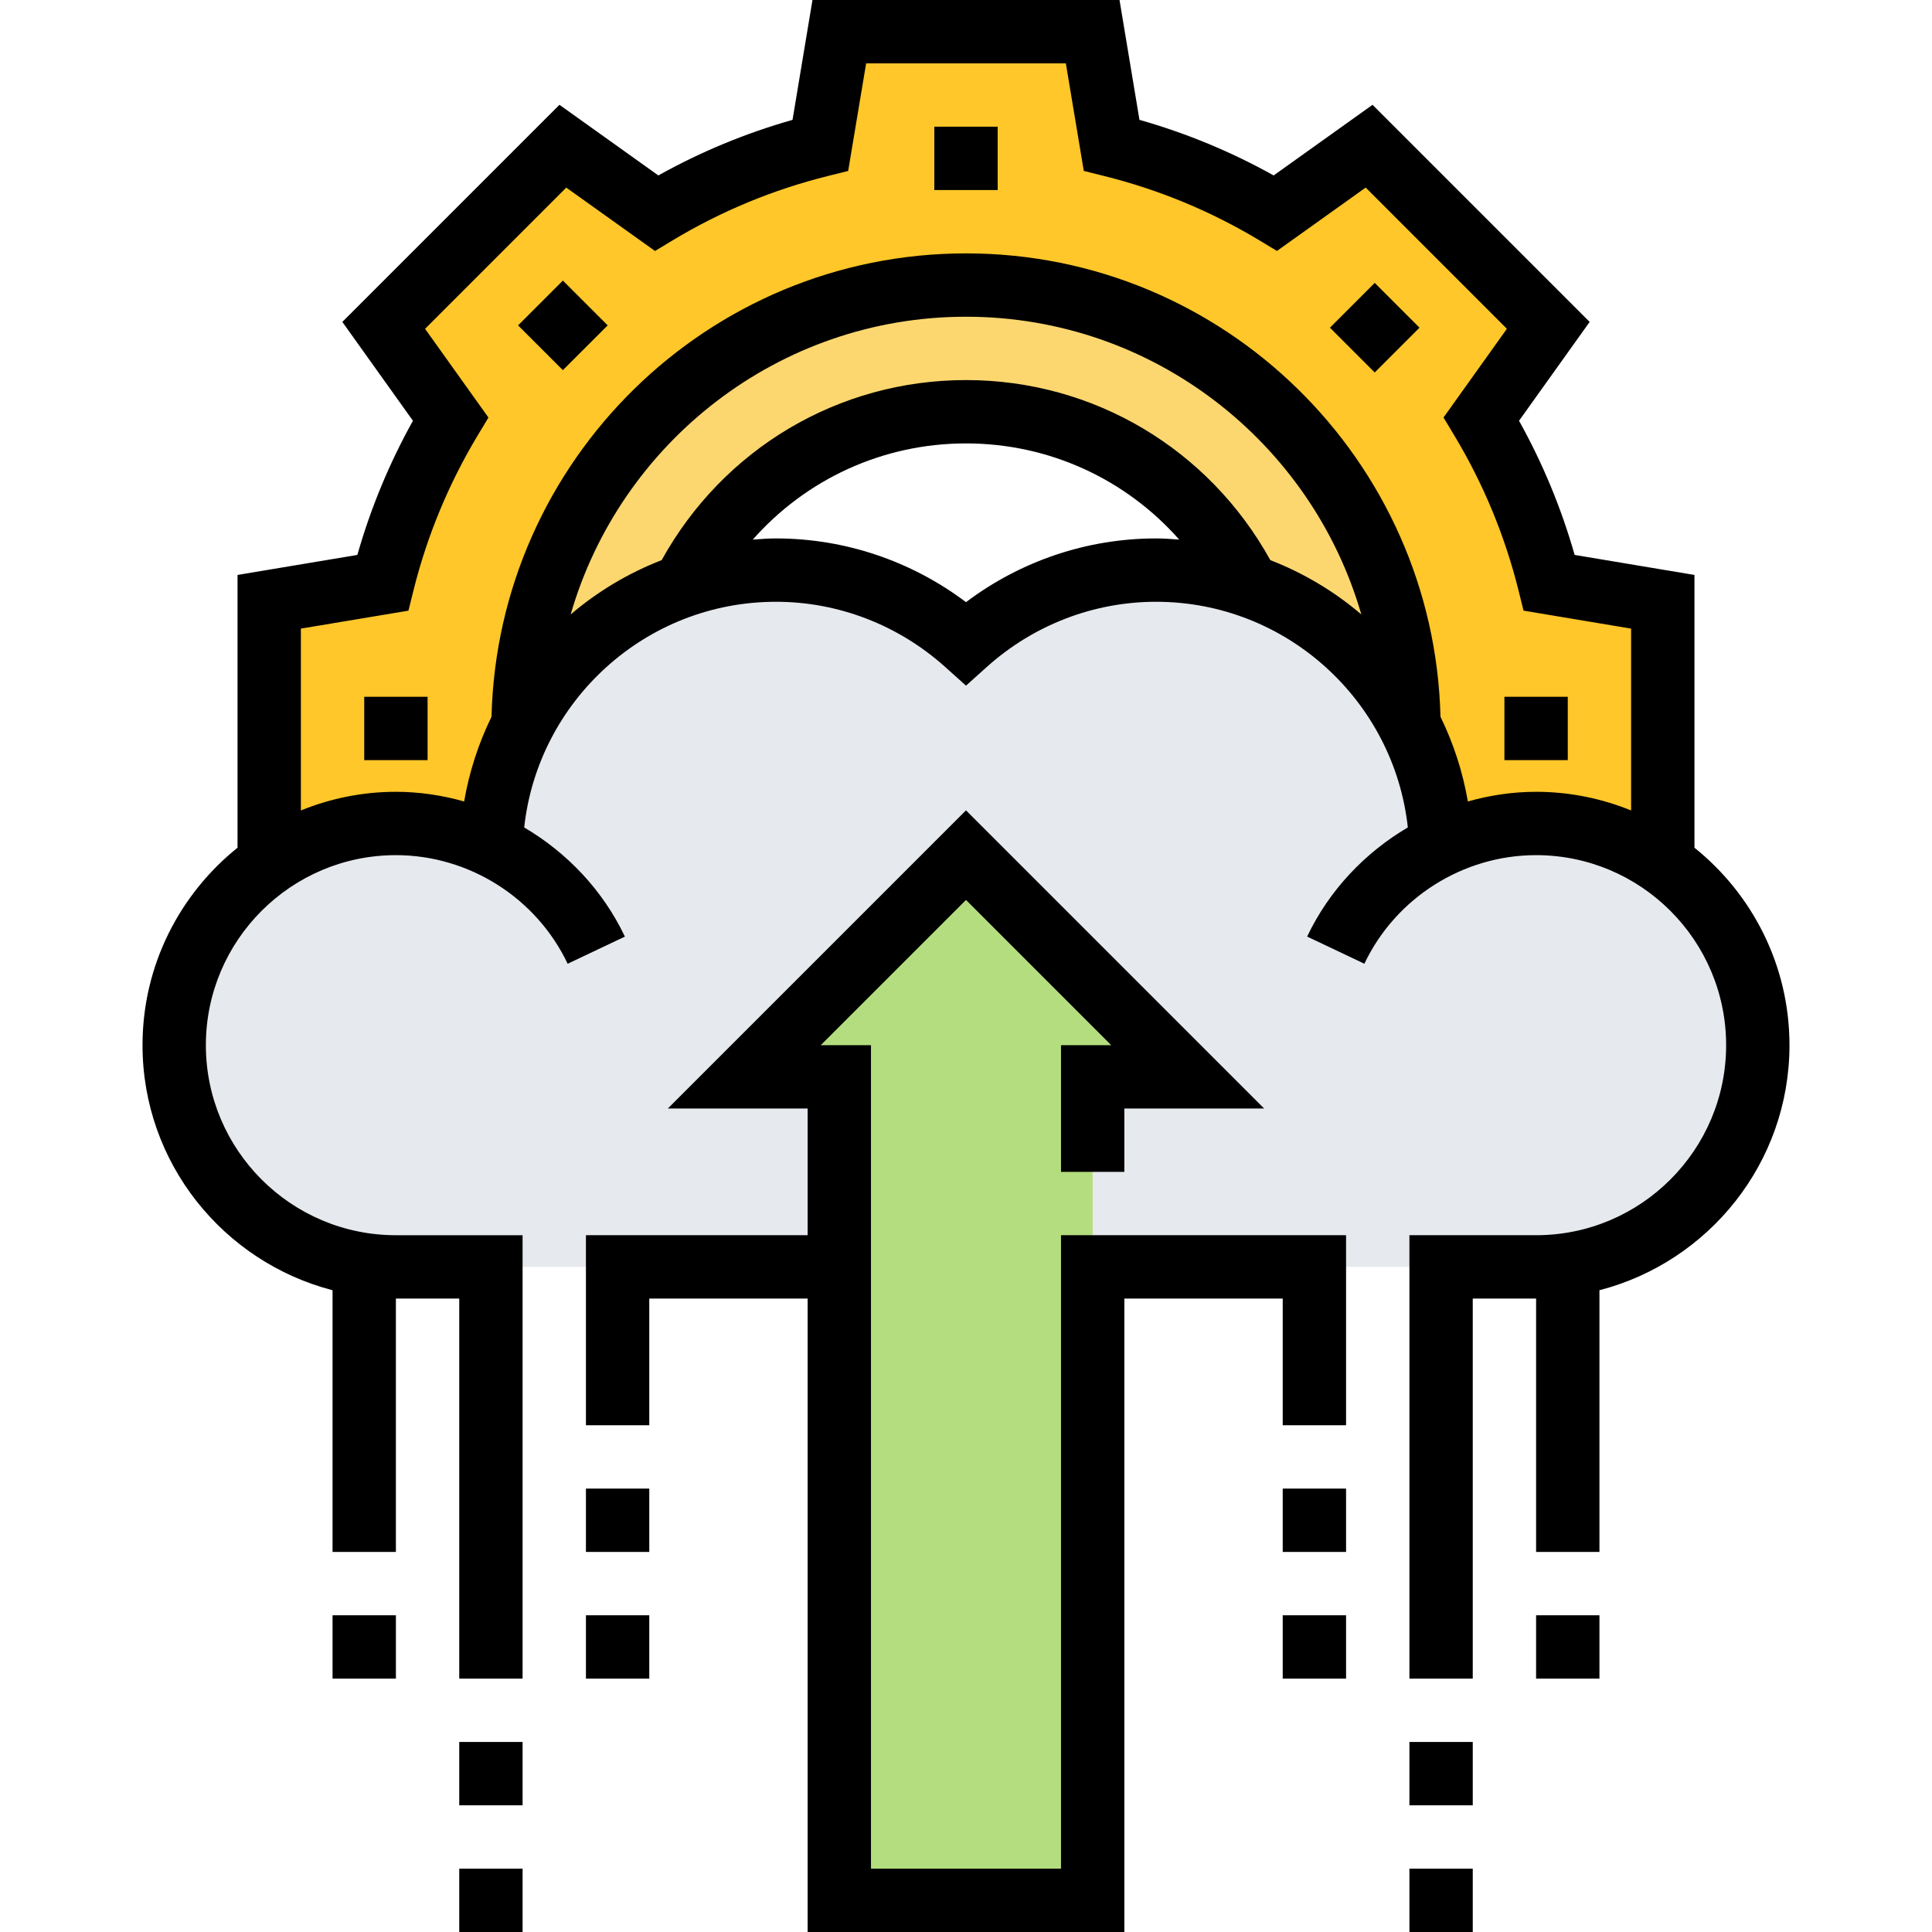
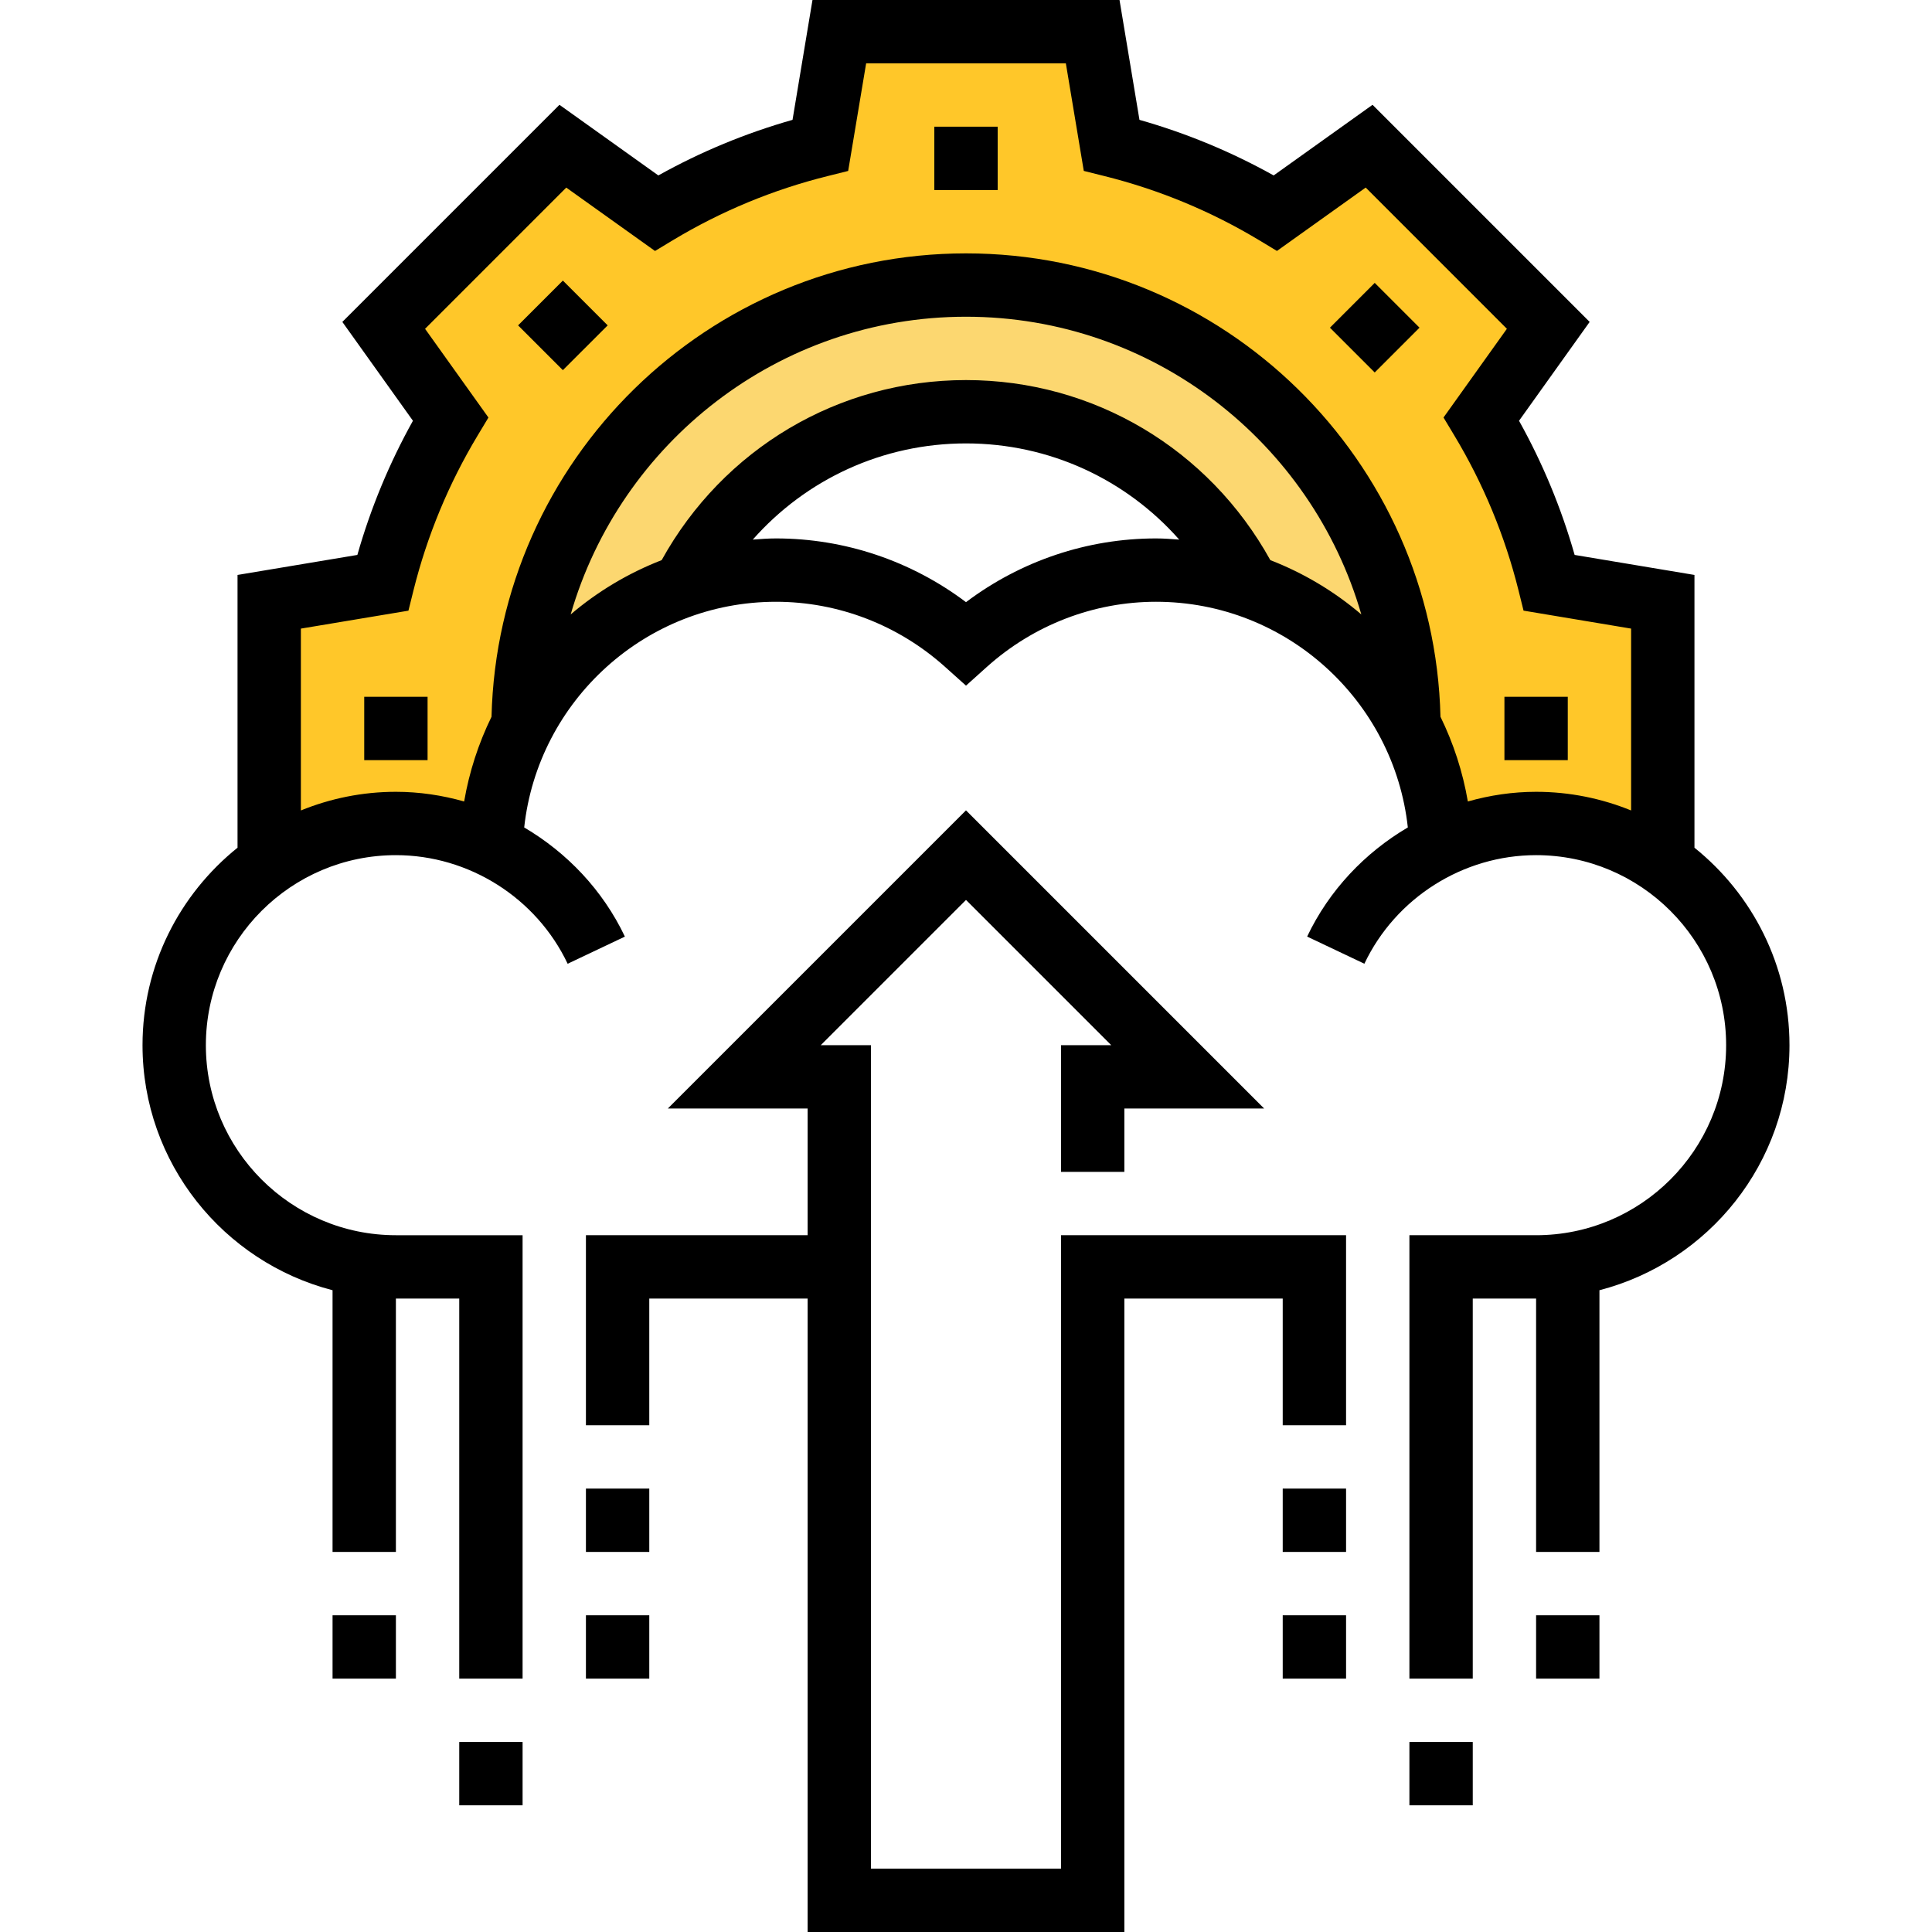
<svg xmlns="http://www.w3.org/2000/svg" height="488pt" viewBox="-36 0 488 488" width="488pt">
  <path d="m384 152v64l-.719 1.52c-8.883-6-19.602-9.52-31.281-9.52-8.641 0-16.801 1.922-24.078 5.441-.32-10.961-3.203-21.281-7.922-30.402-.559-61.438-50.48-111.039-112-111.039s-111.441 49.602-112 111.039c-4.719 9.121-7.602 19.441-7.922 30.402-7.277-3.52-15.438-5.441-24.078-5.441-11.68 0-22.398 3.52-31.281 9.52l-.719-1.52v-64l28.641-4.801c3.68-14.719 9.52-28.641 17.199-41.359l-16.879-23.68 45.199-45.199 23.68 16.879c12.719-7.68 26.641-13.52 41.359-17.199l4.801-28.641h64l4.801 28.641c14.719 3.68 28.641 9.52 41.359 17.199l23.68-16.879 45.199 45.199-16.879 23.68c7.68 12.719 13.52 26.641 17.199 41.359zm0 0" fill="#ffc729" />
  <path d="m320 183.039c-8.398-16.398-22.961-29.039-40.559-35.117-13.203-26.082-40.242-43.922-71.441-43.922s-58.238 17.84-71.441 43.922c-17.598 6.078-32.16 18.719-40.559 35.117.559-61.438 50.48-111.039 112-111.039s111.441 49.602 112 111.039zm0 0" fill="#fcd770" />
-   <path d="m327.922 213.441c7.277-3.52 15.438-5.441 24.078-5.441 11.68 0 22.398 3.52 31.281 9.52 14.957 10.082 24.719 27.121 24.719 46.48 0 30.961-25.039 56-56 56h-112v-48h24l-56-56-56 56h24v48h-112c-30.961 0-56-25.039-56-56 0-19.359 9.762-36.398 24.719-46.48 8.883-6 19.602-9.52 31.281-9.52 8.641 0 16.801 1.922 24.078 5.441.32-10.961 3.203-21.281 7.922-30.402 8.398-16.398 22.961-29.039 40.559-35.117 7.363-2.562 15.281-3.922 23.441-3.922 18.48 0 35.281 7.039 48 18.48 12.719-11.441 29.52-18.48 48-18.48 8.16 0 16.078 1.359 23.441 3.922 17.598 6.078 32.16 18.719 40.559 35.117 4.719 9.121 7.602 19.441 7.922 30.402zm0 0" fill="#e6e9ed" />
-   <path d="m264 272h-24v208h-64v-208h-24l56-56zm0 0" fill="#b4dd7f" />
  <path d="m232 472h-48v-208h-12.688l36.688-36.688 36.688 36.688h-12.688v32h16v-16h35.312l-75.312-75.312-75.312 75.312h35.312v32h-56v48h16v-32h40v160h80v-160h40v32h16v-48h-72zm0 0" />
  <path d="m416 264c0-20.16-9.391-38.145-24-49.879v-68.898l-30.266-5.055c-3.359-11.809-8.07-23.168-14.047-33.887l17.84-24.969-54.84-54.84-24.977 17.84c-10.711-5.977-22.07-10.68-33.895-14.039l-5.039-30.273h-77.555l-5.039 30.273c-11.824 3.359-23.184 8.062-33.895 14.039l-24.977-17.84-54.84 54.84 17.832 24.969c-5.977 10.727-10.68 22.094-14.039 33.887l-30.266 5.055v68.898c-14.609 11.734-24 29.719-24 49.879 0 29.754 20.441 54.762 48 61.895v66.105h16v-64h16v96h16v-112h-32c-26.473 0-48-21.527-48-48s21.527-48 48-48c18.441 0 35.473 10.77 43.383 27.434l14.457-6.859c-5.574-11.734-14.594-21.184-25.434-27.574 3.496-32.008 30.672-57 63.594-57 15.711 0 30.863 5.832 42.664 16.398l5.336 4.785 5.336-4.793c11.801-10.559 26.953-16.391 42.664-16.391 32.922 0 60.098 24.992 63.602 56.992-10.84 6.391-19.859 15.84-25.434 27.574l14.457 6.859c7.902-16.656 24.934-27.426 43.375-27.426 26.473 0 48 21.527 48 48s-21.527 48-48 48h-32v112h16v-96h16v64h16v-66.105c27.559-7.133 48-32.141 48-61.895zm-208-111.902c-13.832-10.426-30.641-16.098-48-16.098-1.977 0-3.91.152-5.855.297 13.473-15.258 32.84-24.297 53.855-24.297s40.383 9.039 53.855 24.297c-1.945-.145-3.879-.297-5.855-.297-17.359 0-34.168 5.672-48 16.098zm76.871-10.617c-15.535-28.074-44.613-45.48-76.871-45.48s-61.336 17.406-76.871 45.48c-8.449 3.289-16.199 7.926-22.984 13.719 12.527-43.367 52.512-75.199 99.855-75.199s87.328 31.832 99.855 75.199c-6.785-5.793-14.535-10.438-22.984-13.719zm49.891 60.961c-1.297-7.547-3.648-14.723-6.914-21.395-1.582-64.801-54.672-117.047-119.848-117.047s-118.266 52.246-119.848 117.047c-3.258 6.672-5.617 13.84-6.914 21.395-5.551-1.57-11.336-2.441-17.238-2.441-8.488 0-16.586 1.695-24 4.711v-45.934l27.168-4.531 1.266-5.094c3.438-13.809 8.902-26.992 16.238-39.191l2.703-4.496-16.008-22.41 35.664-35.672 22.418 16.008 4.496-2.711c12.176-7.328 25.359-12.801 39.199-16.23l5.094-1.273 4.539-27.176h50.445l4.531 27.168 5.094 1.273c13.832 3.438 27.023 8.902 39.199 16.23l4.496 2.711 22.418-16.008 35.664 35.672-16.008 22.41 2.703 4.496c7.344 12.199 12.809 25.391 16.246 39.191l1.266 5.094 27.168 4.539v45.934c-7.414-3.016-15.512-4.711-24-4.711-5.902 0-11.688.871-17.238 2.441zm0 0" />
  <path d="m80 440h16v16h-16zm0 0" />
-   <path d="m80 472h16v16h-16zm0 0" />
  <path d="m112 376h16v16h-16zm0 0" />
  <path d="m112 408h16v16h-16zm0 0" />
  <path d="m288 376h16v16h-16zm0 0" />
  <path d="m288 408h16v16h-16zm0 0" />
  <path d="m320 440h16v16h-16zm0 0" />
-   <path d="m320 472h16v16h-16zm0 0" />
  <path d="m200 32h16v16h-16zm0 0" />
  <path d="m299.926 82.77 11.312-11.316 11.312 11.316-11.312 11.312zm0 0" />
  <path d="m94.863 82.184 11.312-11.312 11.316 11.312-11.316 11.312zm0 0" />
  <path d="m56 176h16v16h-16zm0 0" />
  <path d="m344 176h16v16h-16zm0 0" />
  <path d="m352 408h16v16h-16zm0 0" />
  <path d="m48 408h16v16h-16zm0 0" />
</svg>